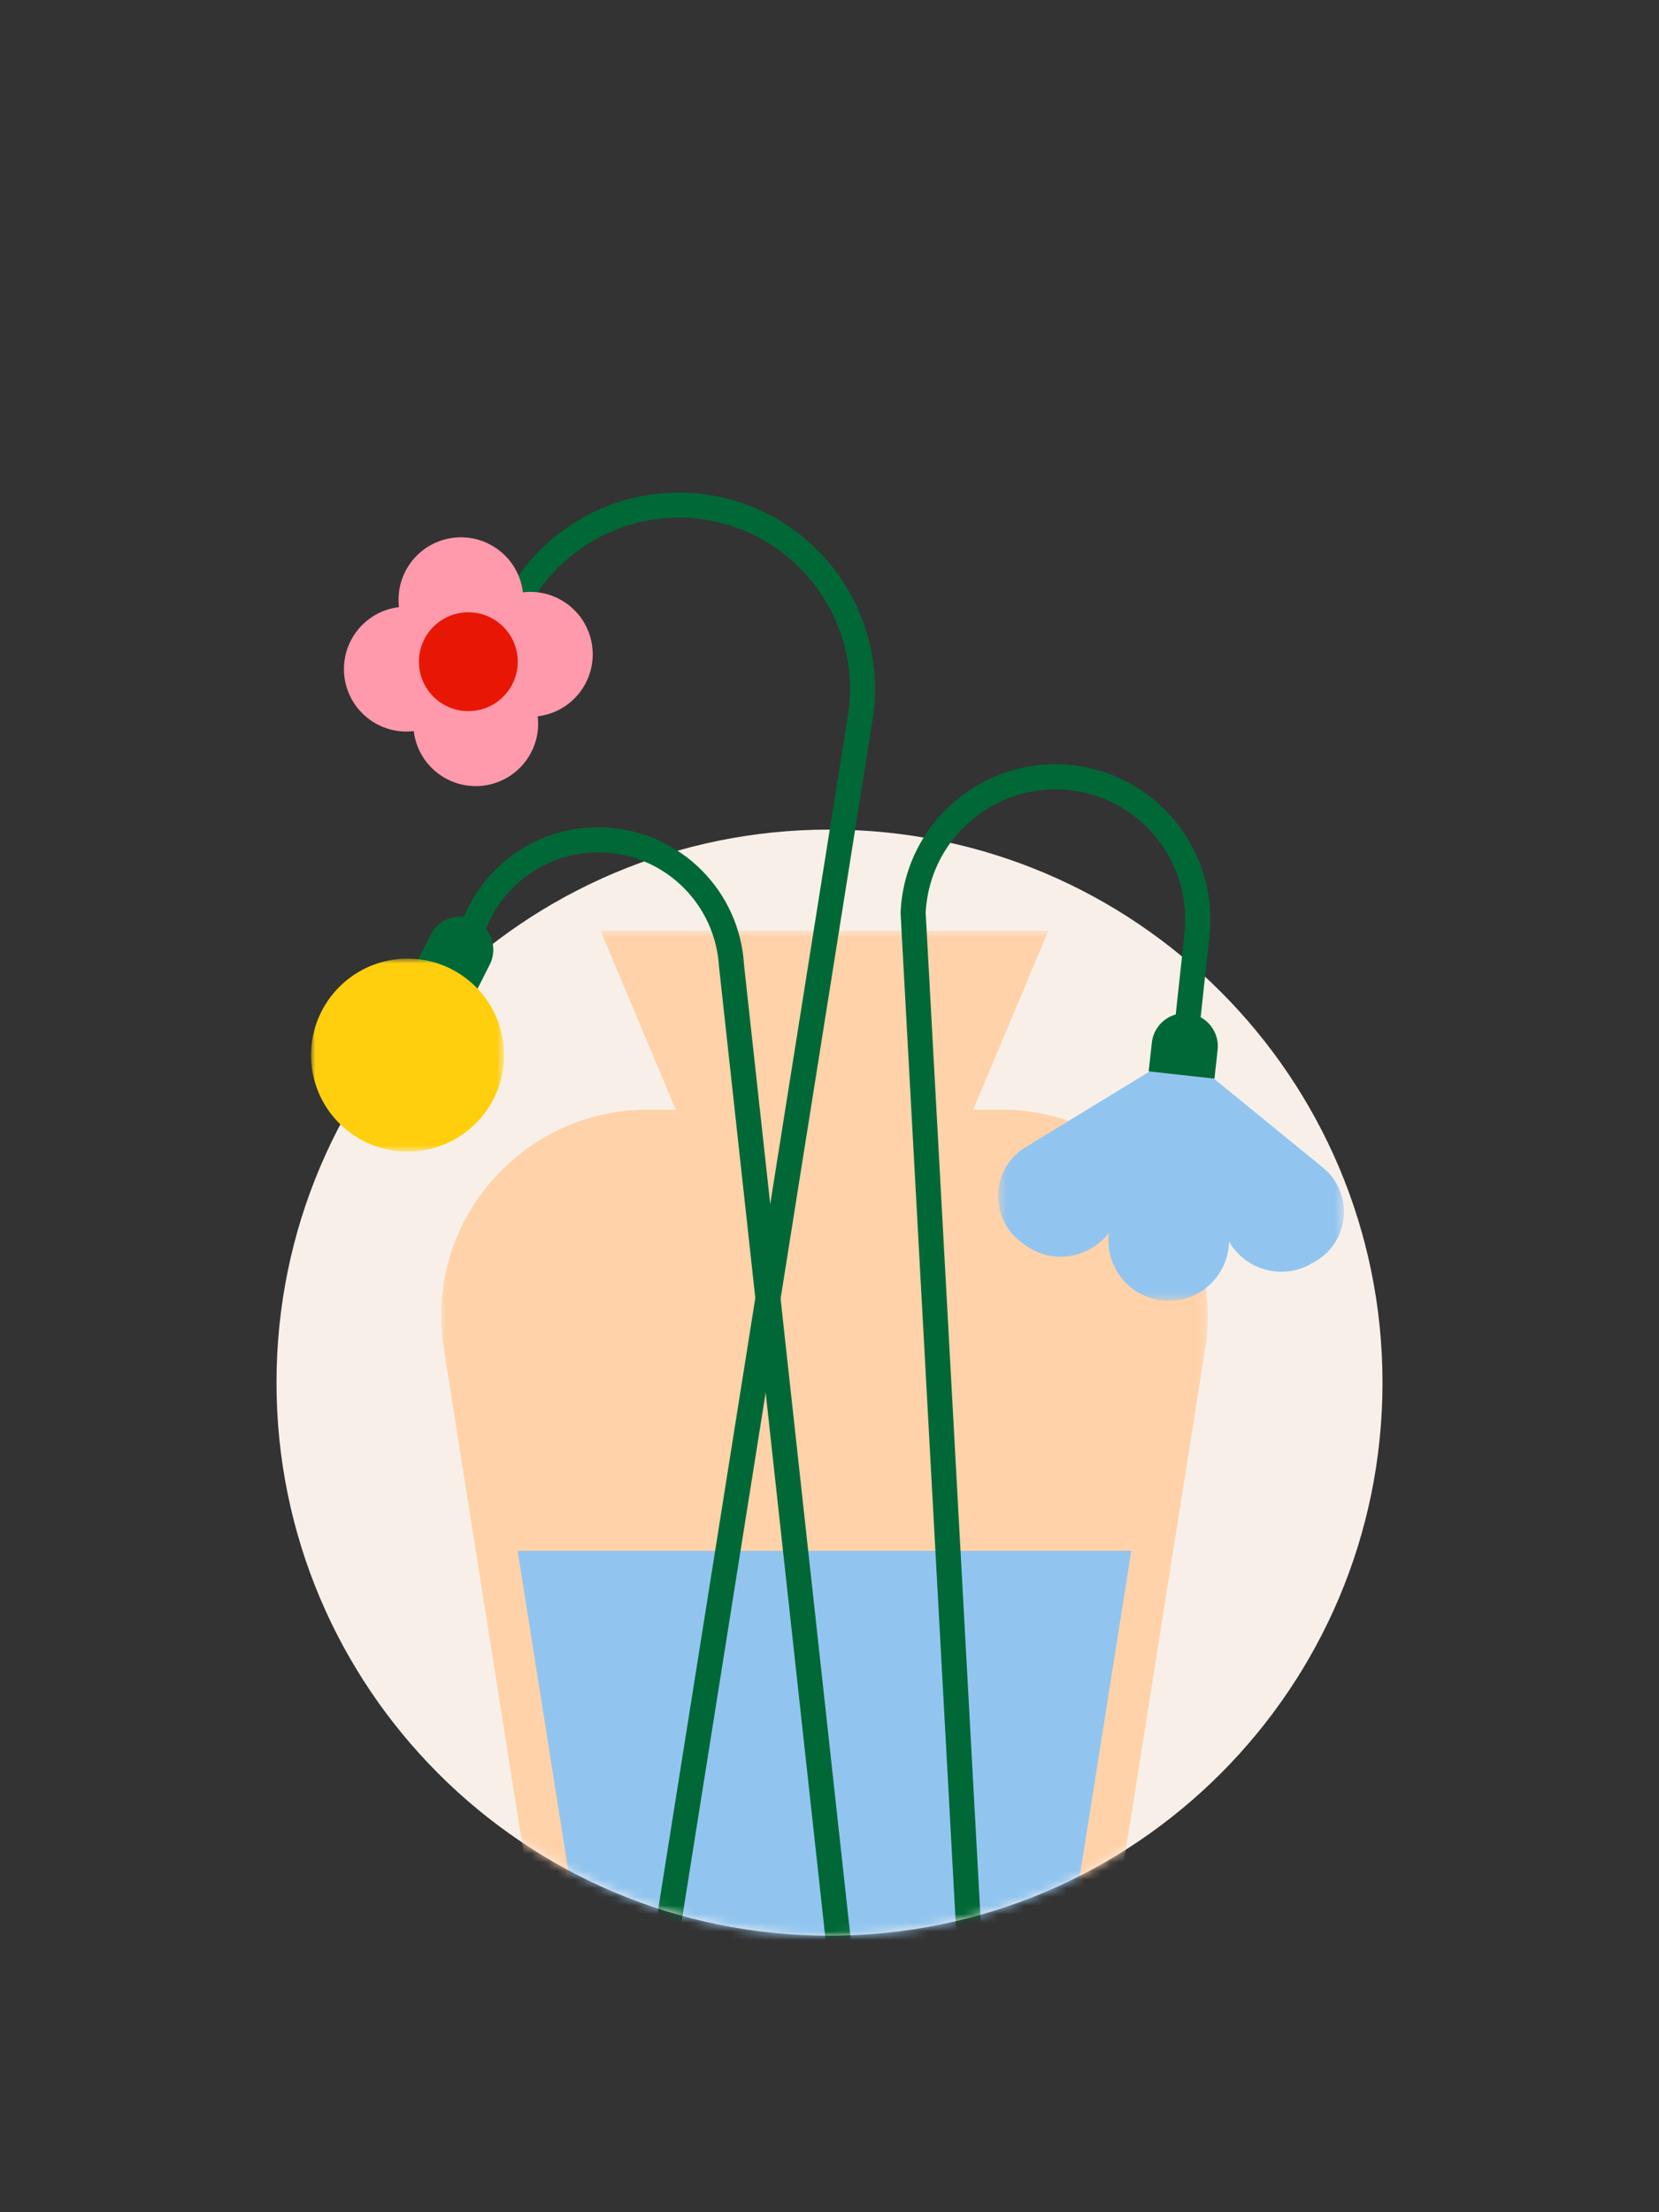
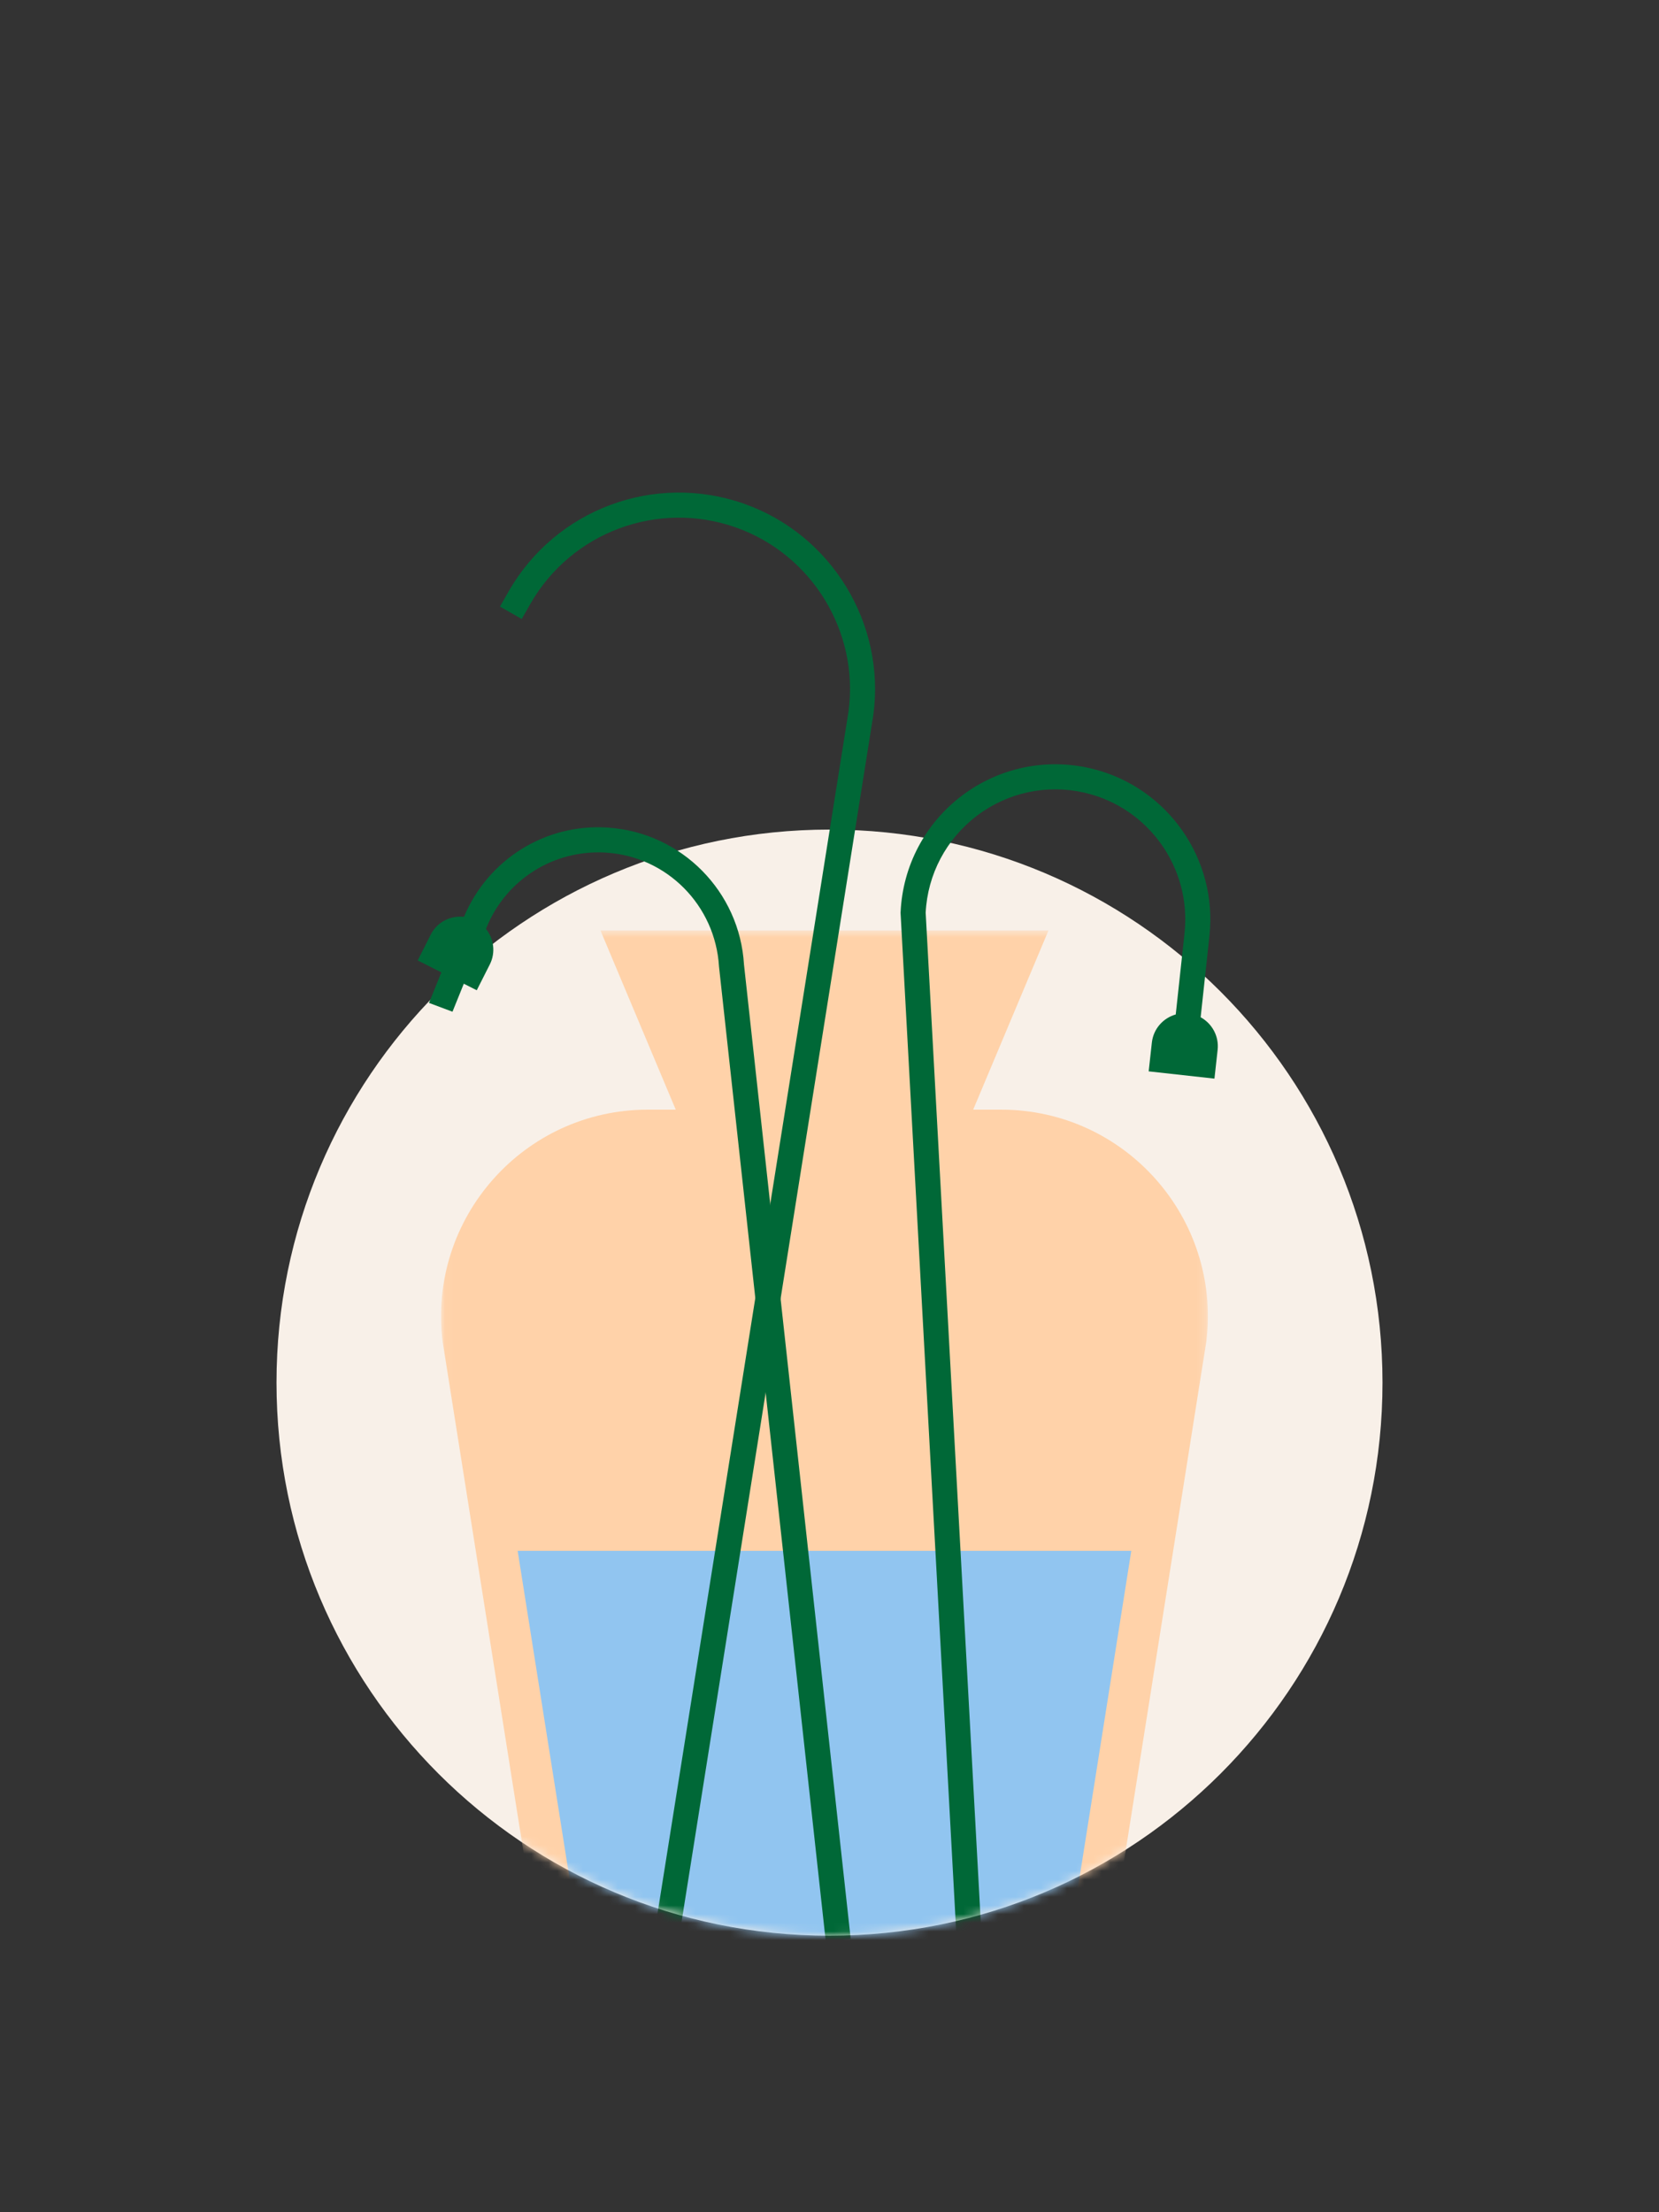
<svg xmlns="http://www.w3.org/2000/svg" width="192" height="256" viewBox="0 0 192 256" fill="none">
  <rect x="0" y="0" width="192" height="256" fill="#333333" stroke="none" />
  <path fill-rule="evenodd" clip-rule="evenodd" d="M96 224C60.654 224 32 195.346 32 160C32 124.654 60.654 96 96 96C131.346 96 160 124.654 160 160C160 195.346 131.346 224 96 224Z" fill="#F8F0E8" />
  <mask id="mask0_7806_21609" style="mask-type:luminance" maskUnits="userSpaceOnUse" x="0" y="0" width="192" height="224">
    <path fill-rule="evenodd" clip-rule="evenodd" d="M96 224C60.654 224 32 195.346 32 160C0 160 0 160 0 160L0 0L192 0V160C192 160 192 160 160 160C160 195.346 131.346 224 96 224Z" fill="white" />
  </mask>
  <g mask="url(#mask0_7806_21609)">
    <mask id="mask1_7806_21609" style="mask-type:luminance" maskUnits="userSpaceOnUse" x="51" y="107" width="89" height="129">
      <path fill-rule="evenodd" clip-rule="evenodd" d="M51.045 107.669H139.791V235.305H51.045V107.669Z" fill="white" />
    </mask>
    <g mask="url(#mask1_7806_21609)">
      <path fill-rule="evenodd" clip-rule="evenodd" d="M115.855 128.41H112.629L121.344 107.669H69.492L78.206 128.41H74.981C60.615 128.41 49.486 140.978 51.225 155.239L63.908 235.305H126.929L139.611 155.239C141.349 140.978 130.221 128.41 115.855 128.41Z" fill="#FFD2A9" />
    </g>
    <path fill-rule="evenodd" clip-rule="evenodd" d="M59.909 179.464L67.996 230.519H122.84L130.927 179.464H59.909Z" fill="#91C5F0" />
-     <path fill-rule="evenodd" clip-rule="evenodd" d="M78.503 224.764L75.638 224.308L98.201 82.328C99.448 73.103 93.959 64.131 85.145 61.03C76.124 57.856 66.126 61.577 61.38 69.884L60.381 71.632L57.862 70.192L58.861 68.444C64.302 58.919 75.762 54.651 86.109 58.292C96.214 61.848 102.507 72.134 101.072 82.75L78.503 224.764Z" fill="#006837" />
+     <path fill-rule="evenodd" clip-rule="evenodd" d="M78.503 224.764L75.638 224.308L98.201 82.328C99.448 73.103 93.959 64.131 85.145 61.03C76.124 57.856 66.126 61.577 61.38 69.884L60.381 71.632L57.862 70.192L58.861 68.444C64.302 58.919 75.762 54.651 86.109 58.292C96.214 61.848 102.507 72.134 101.072 82.75Z" fill="#006837" />
    <mask id="mask2_7806_21609" style="mask-type:luminance" maskUnits="userSpaceOnUse" x="115" y="122" width="41" height="29">
      <path fill-rule="evenodd" clip-rule="evenodd" d="M115.508 122.277H155.535V150.531H115.508V122.277Z" fill="white" />
    </mask>
    <g mask="url(#mask2_7806_21609)">
-       <path fill-rule="evenodd" clip-rule="evenodd" d="M123.818 129.626L118.675 132.768C114.627 135.241 114.421 141.046 118.282 143.801L118.283 143.802C121.439 146.446 126.026 145.739 128.343 142.642C127.827 146.504 130.656 150.232 134.789 150.514H134.79H134.79C138.891 150.793 142.178 147.535 142.24 143.677C144.145 146.99 148.539 148.27 151.994 146.099L151.995 146.098C156.195 143.893 156.777 138.114 153.102 135.114L148.434 131.304L138.034 122.817C137.246 122.174 136.14 122.098 135.273 122.628L123.818 129.626Z" fill="#91C5F0" />
-     </g>
-     <path fill-rule="evenodd" clip-rule="evenodd" d="M60.519 68.546C60.047 64.585 56.452 61.756 52.491 62.228C48.53 62.701 45.702 66.295 46.174 70.256C42.212 70.729 39.384 74.324 39.857 78.284C40.329 82.246 43.923 85.074 47.885 84.602C48.357 88.563 51.951 91.391 55.912 90.919C59.873 90.447 62.702 86.853 62.23 82.891C66.191 82.419 69.019 78.825 68.547 74.863C68.075 70.902 64.48 68.073 60.519 68.546Z" fill="#FF99AC" />
-     <path fill-rule="evenodd" clip-rule="evenodd" d="M59.879 75.897C60.254 79.033 58.014 81.878 54.879 82.252C51.743 82.626 48.898 80.387 48.524 77.251C48.15 74.115 50.389 71.27 53.525 70.897C56.66 70.522 59.505 72.761 59.879 75.897Z" fill="#E81605" />
+       </g>
    <path fill-rule="evenodd" clip-rule="evenodd" d="M138.954 117.718L139.972 108.305C140.934 99.405 135.135 91.125 126.463 88.974L126.294 88.933C121.081 87.691 115.632 88.831 111.35 92.055C107.069 95.282 104.472 100.203 104.228 105.558L104.224 105.631L110.722 224.615L113.619 224.457L107.13 105.619C107.354 101.159 109.527 97.063 113.096 94.373C116.647 91.698 121.152 90.736 125.483 91.722L125.625 91.757C132.971 93.506 137.899 100.484 137.087 107.993L136.071 117.394C134.617 117.807 133.483 119.055 133.307 120.649L132.939 123.979L140.551 124.82L140.919 121.49C141.093 119.903 140.271 118.442 138.954 117.718Z" fill="#006837" />
    <path fill-rule="evenodd" clip-rule="evenodd" d="M52.367 117.078L53.677 113.837L55.176 114.594L56.687 111.605C57.385 110.223 57.151 108.627 56.243 107.492L56.29 107.376C58.54 101.812 64.05 98.324 70.039 98.659L70.155 98.667C77.18 99.12 82.792 104.762 83.213 111.862L95.571 224.695L98.455 224.378L86.103 111.618C85.604 103.17 78.887 96.381 70.456 95.78L70.335 95.77C63.123 95.282 56.476 99.453 53.694 106.1C52.15 105.928 50.594 106.682 49.853 108.15L48.341 111.14L51.079 112.524L49.65 116.059L52.367 117.078Z" fill="#006837" />
    <mask id="mask3_7806_21609" style="mask-type:luminance" maskUnits="userSpaceOnUse" x="36" y="110" width="23" height="24">
-       <path fill-rule="evenodd" clip-rule="evenodd" d="M36 110.931H58.337V133.267H36V110.931Z" fill="white" />
-     </mask>
+       </mask>
    <g mask="url(#mask3_7806_21609)">
-       <path fill-rule="evenodd" clip-rule="evenodd" d="M58.337 122.099C58.337 128.268 53.336 133.267 47.168 133.267C41 133.267 36 128.268 36 122.099C36 115.932 41 110.931 47.168 110.931C53.336 110.931 58.337 115.932 58.337 122.099Z" fill="#FFCF0E" />
-     </g>
+       </g>
  </g>
</svg>